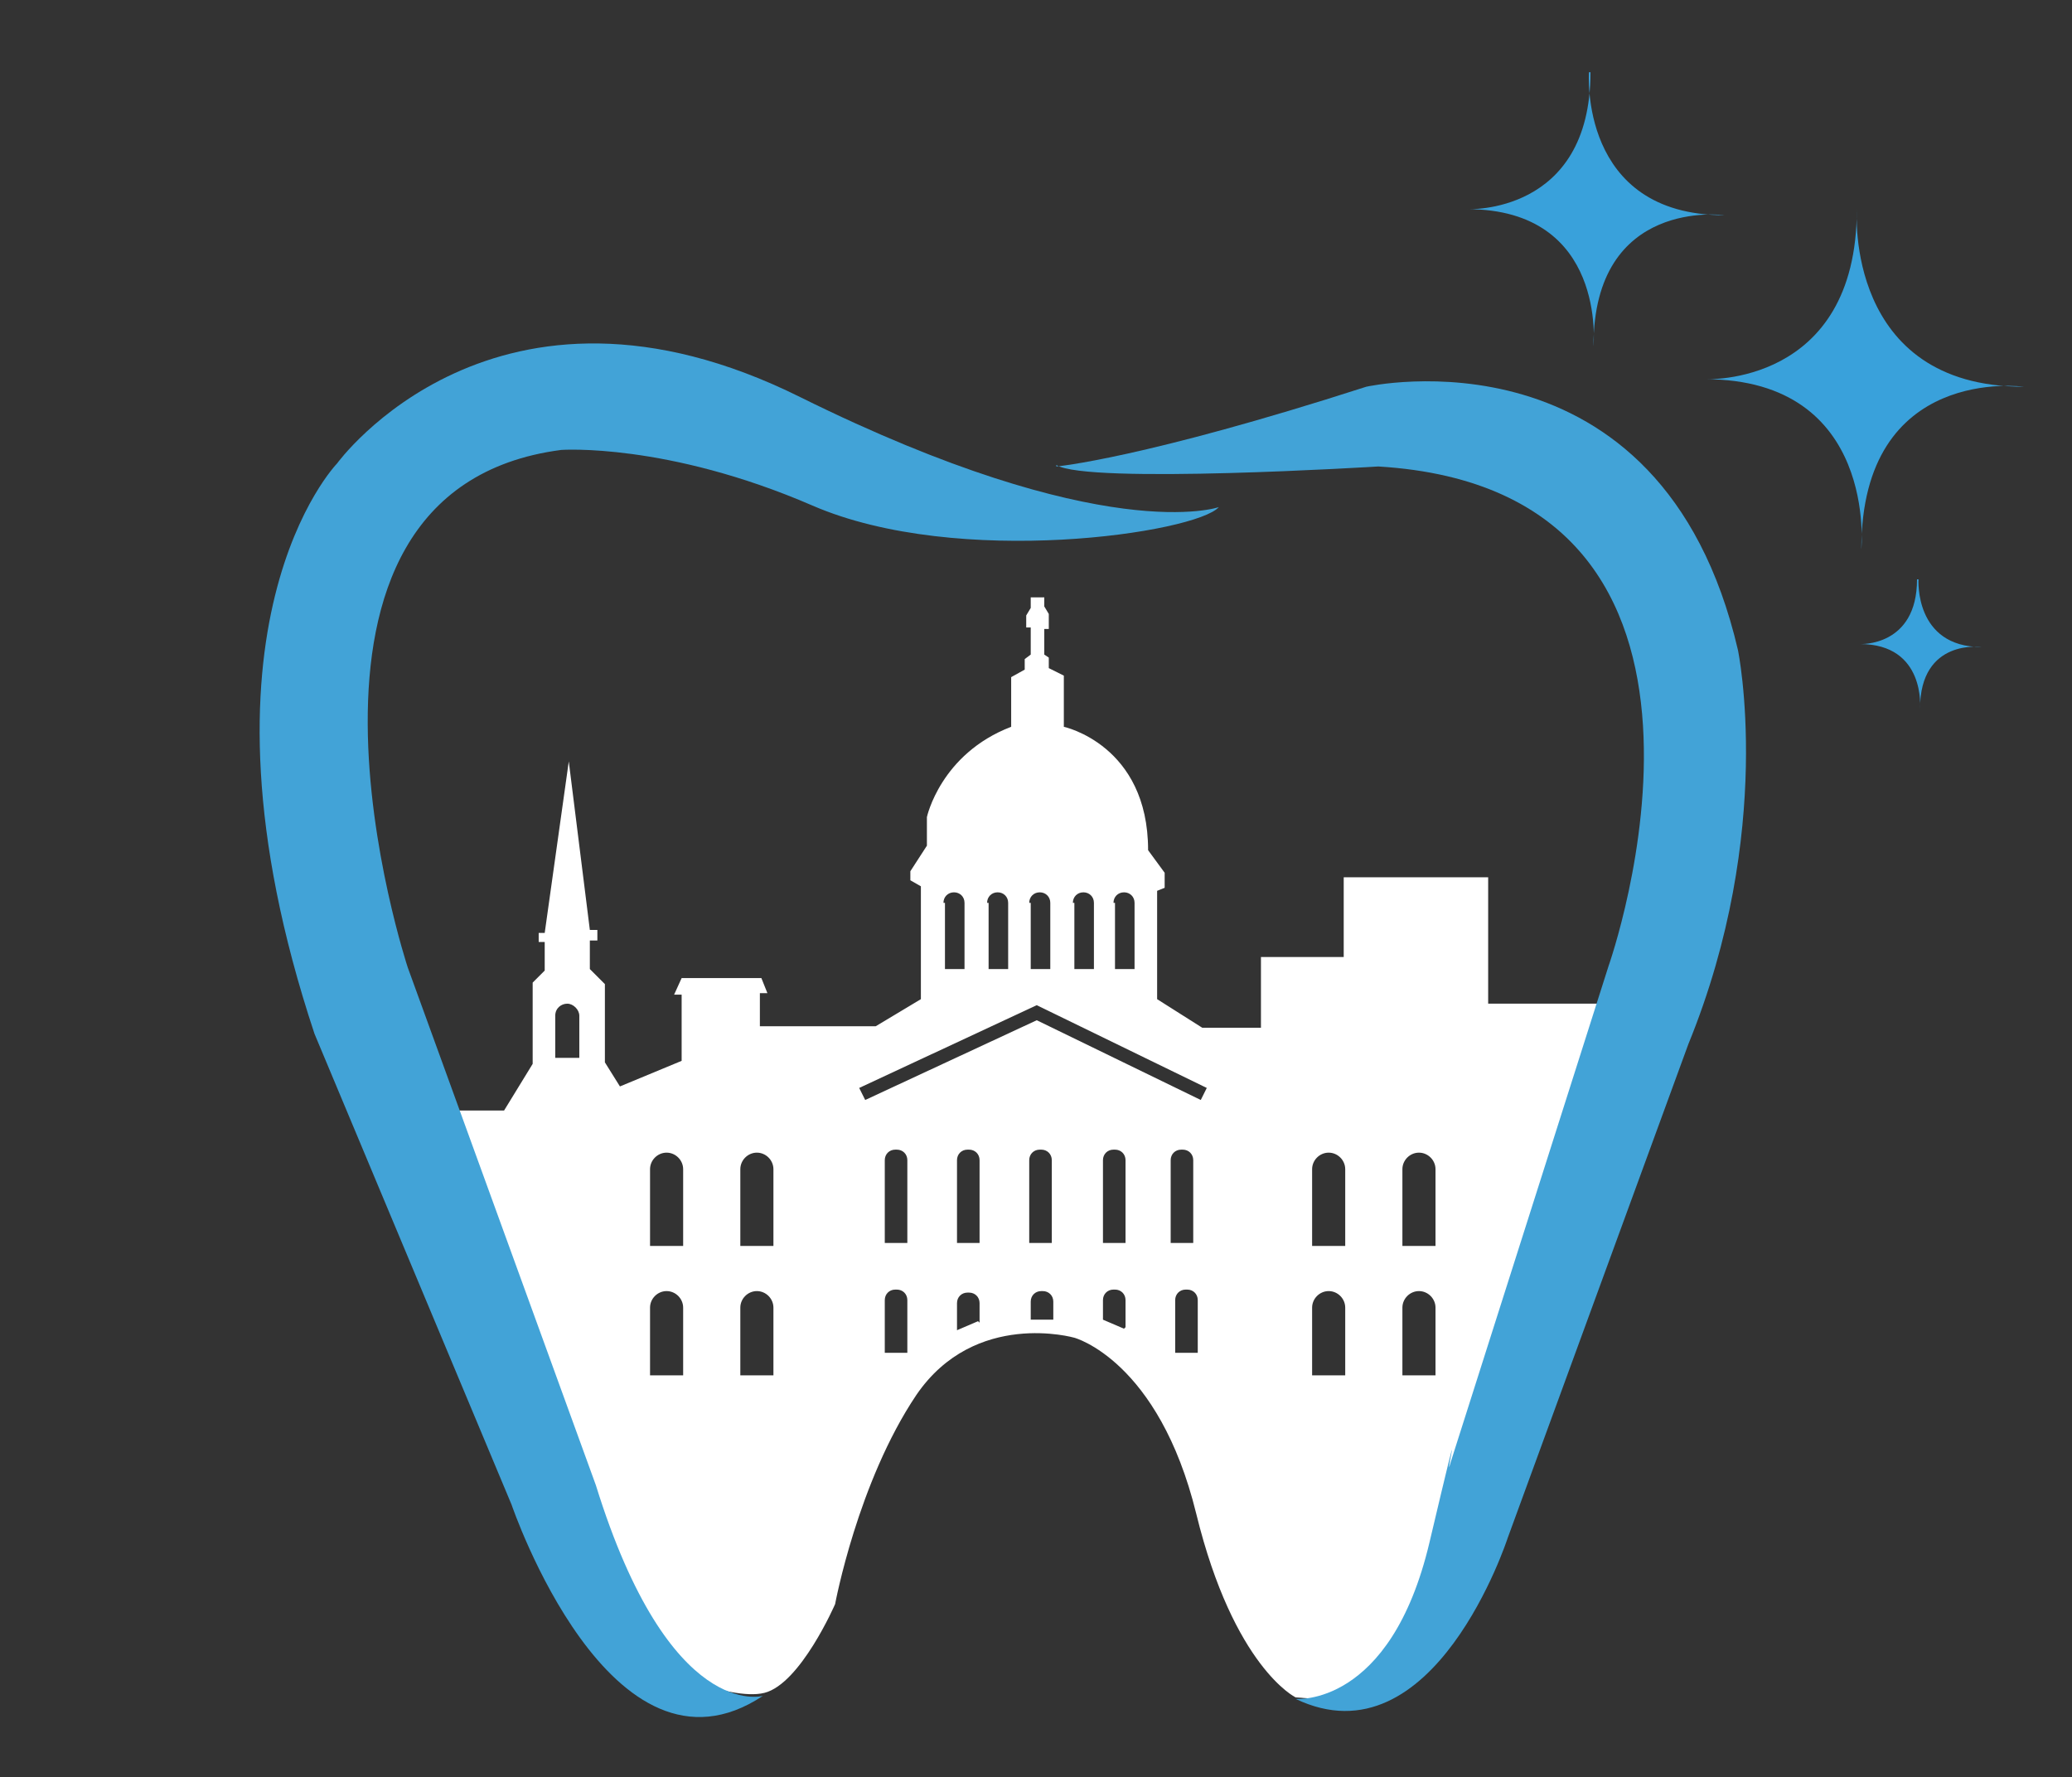
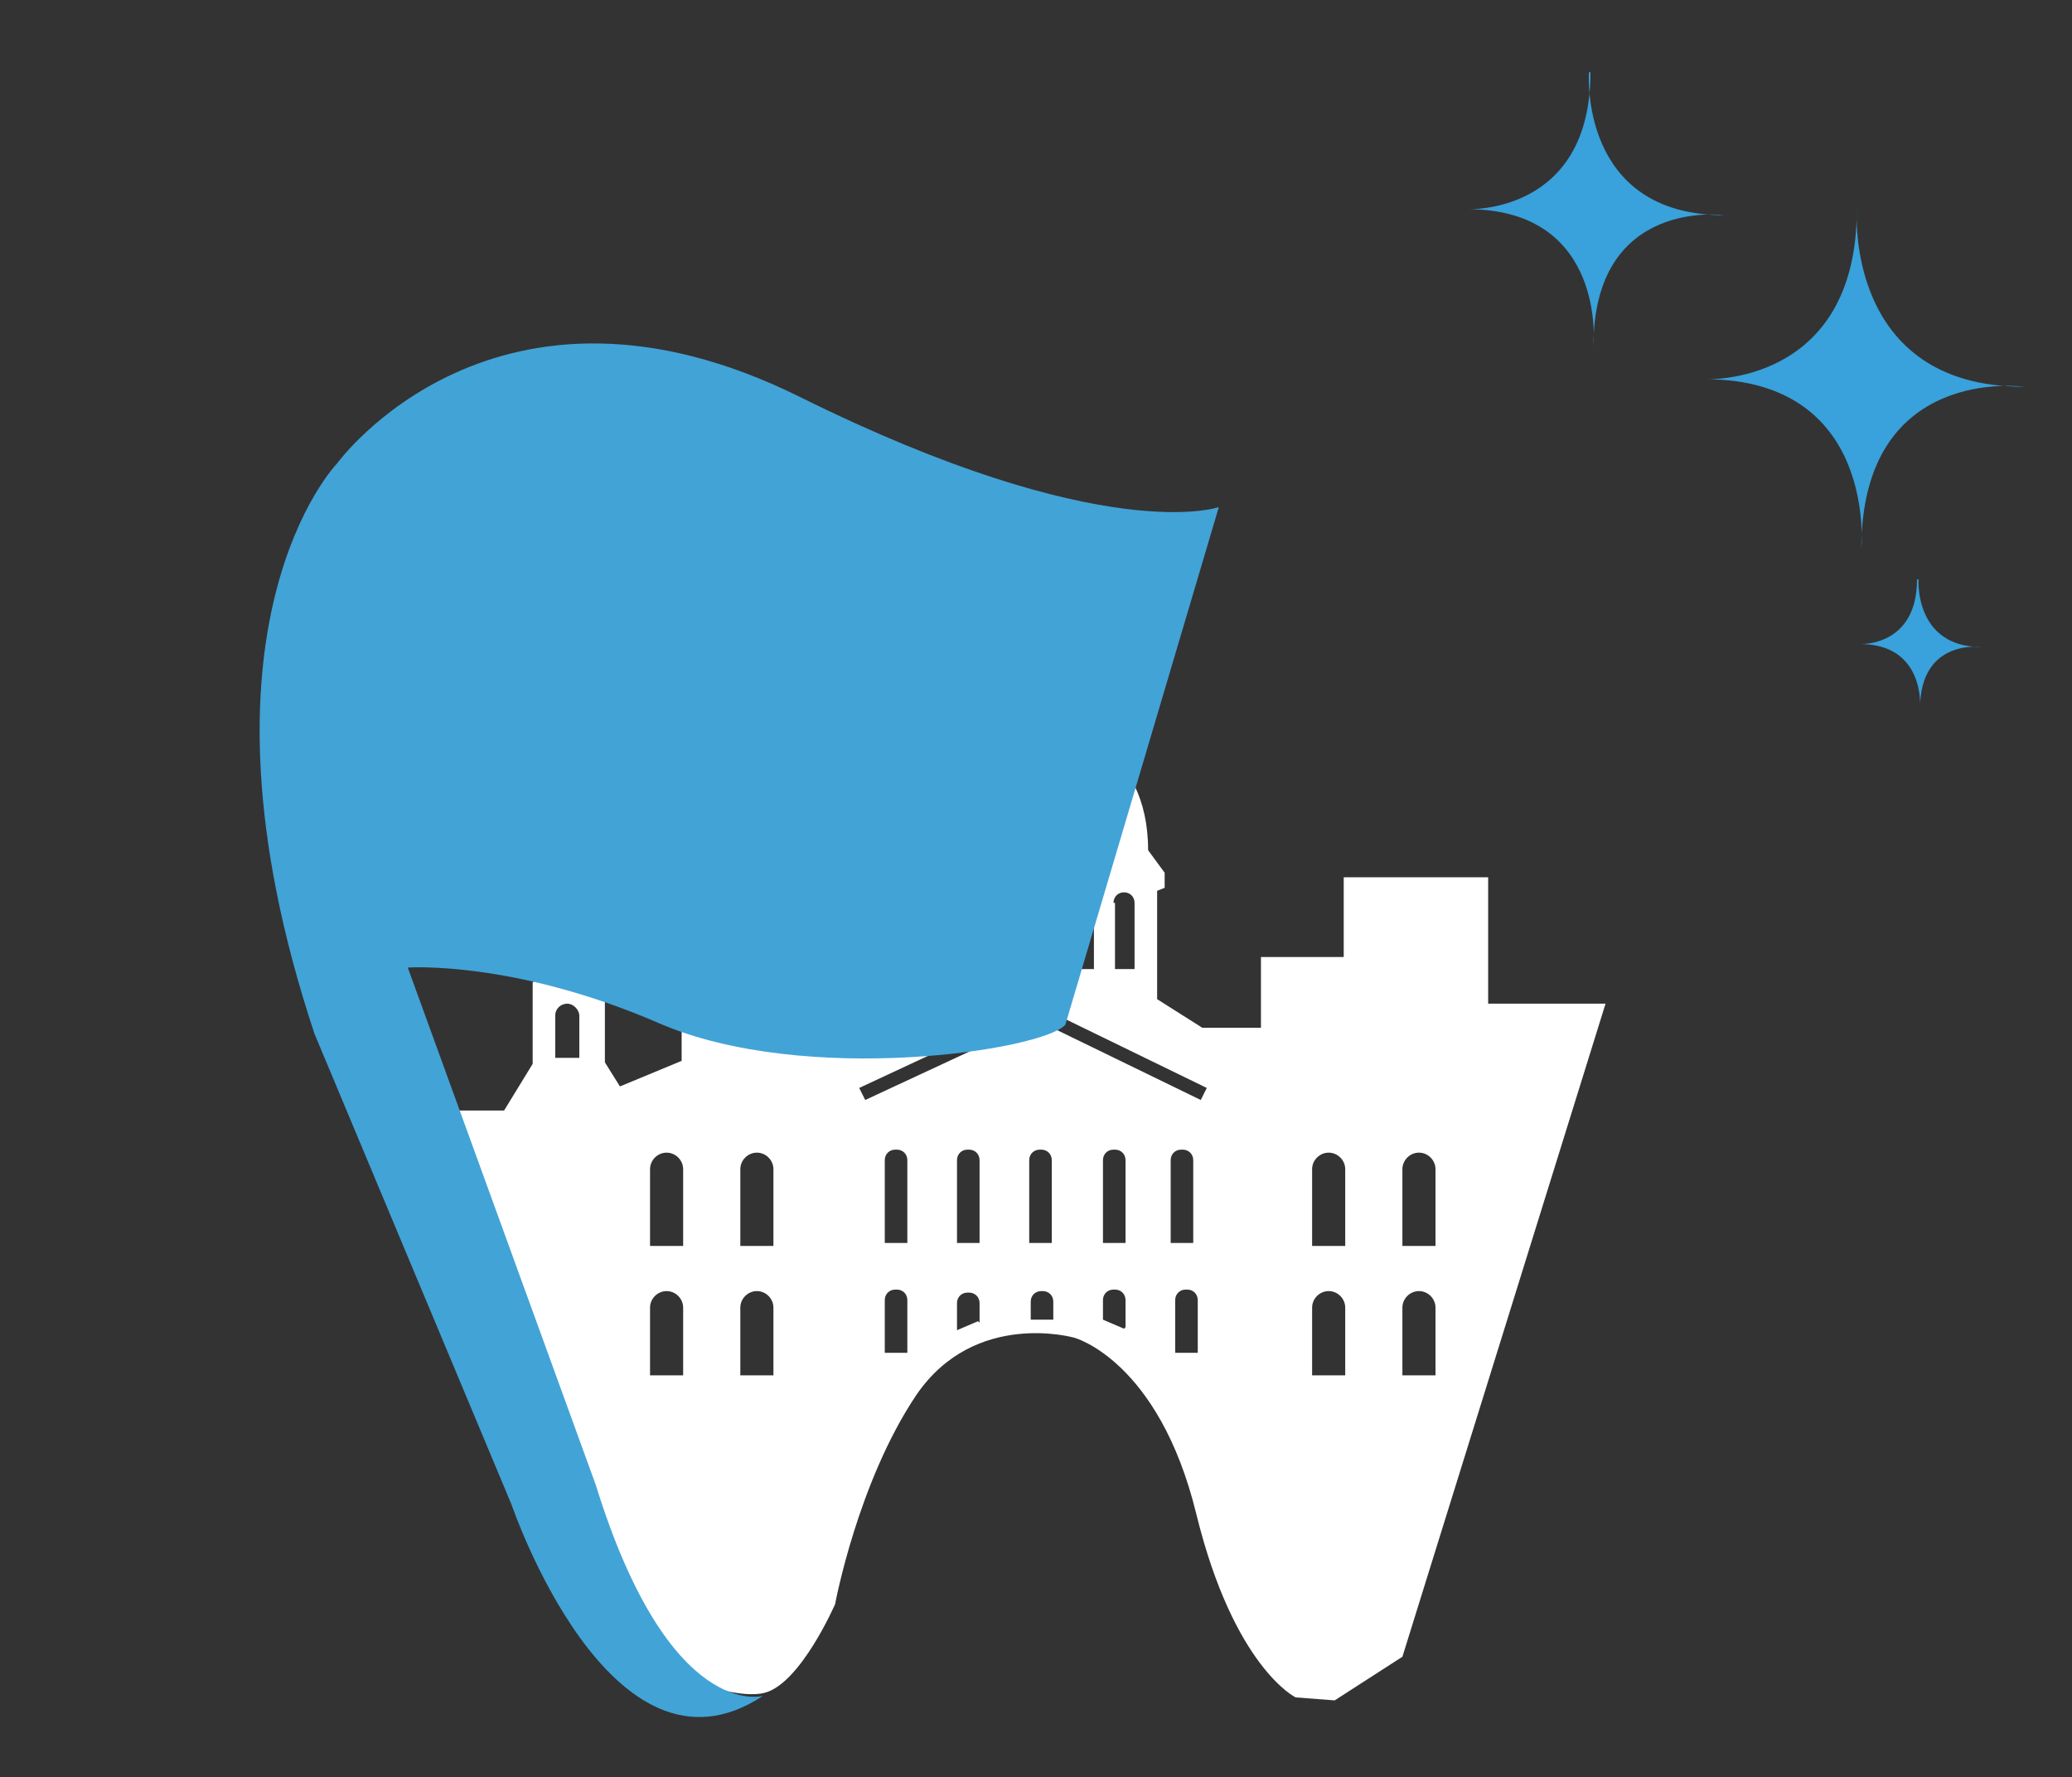
<svg xmlns="http://www.w3.org/2000/svg" id="Layer_1" version="1.1" viewBox="0 0 137.7 118.1">
  <rect x="0" y="0" width="137.7" height="118.1" fill="#333333" stroke="none" />
  <defs>
    <style>
      .st0 {
        fill: #fff;
      }

      .st1 {
        fill: #39a1db;
      }

      .st2 {
        fill: #42a3d7;
      }
    </style>
  </defs>
  <path class="st0" d="M98.9,66.8v-8.5h-9.6v5.3h-5.5v4.7h-3.9l-3-1.9v-7.2l.5-.2v-1l-1.1-1.5c0-7-5.6-8.2-5.6-8.2v-3.4l-1-.5v-.7l-.3-.2v-1.7h.3v-1l-.3-.5v-.6h-.9v.7l-.3.5v.8h.3v1.8l-.4.3v.7l-.9.5v3.3c-4.7,1.8-5.6,6-5.6,6v1.9l-1.1,1.7v.6l.7.4v7.5l-3,1.8h-7.7v-2.2h.5l-.4-1h-5.3l-.5,1.1h.5v4.4l-4.1,1.7-1-1.6v-5.2l-1-1v-1.9h.5v-.7h-.5l-1.4-11.2-1.6,11.4h-.4v.6h.4v1.9l-.8.8v5.4l-1.9,3.1h-3.4l-.4,10.5,13.3,26.2s5.4,2.6,7.8,2c2.4-.6,4.7-5.9,4.7-5.9,0,0,1.5-8.1,5.4-13.9,3.9-5.7,10.5-3.8,10.5-3.8,0,0,5.6,1.5,8.1,11.7,2.5,10.2,6.6,12.2,6.6,12.2l2.6.2,4.5-2.9,13.5-43.4h-7.8ZM38.6,70.3h-1.7v-2.8c0-.5.4-.8.8-.8s.8.4.8.8v2.8ZM45.3,91.4h-2.1v-4.5c0-.6.5-1.1,1.1-1.1s1.1.5,1.1,1.1v4.5ZM45.3,82.8h-2.1v-5.1c0-.6.5-1.1,1.1-1.1s1.1.5,1.1,1.1v5.1ZM51.3,91.4h-2.1v-4.5c0-.6.5-1.1,1.1-1.1h0c.6,0,1.1.5,1.1,1.1v4.5ZM51.3,82.8h-2.1v-5.1c0-.6.5-1.1,1.1-1.1h0c.6,0,1.1.5,1.1,1.1v5.1ZM74,60c0-.4.3-.7.7-.7s.7.3.7.7v4.4h-1.3v-4.4ZM71.3,60c0-.4.3-.7.7-.7s.7.3.7.7v4.4h-1.3v-4.4ZM68.4,60c0-.4.3-.7.7-.7s.7.3.7.7v4.4h-1.3v-4.4ZM65.6,60c0-.4.3-.7.7-.7s.7.3.7.7v4.4h-1.3v-4.4ZM62.7,60c0-.4.3-.7.7-.7s.7.3.7.7v4.4h-1.3v-4.4ZM60.2,89.9h-1.4v-3.5c0-.4.3-.7.7-.7h.1c.4,0,.7.3.7.7v3.5ZM60.2,82.6h-1.4v-5.5c0-.4.3-.7.7-.7h.1c.4,0,.7.3.7.7v5.5ZM65,87.8l-1.4.6v-1.8c0-.4.3-.7.7-.7h.1c.4,0,.7.3.7.7v1.3ZM65,82.6h-1.4v-5.5c0-.4.3-.7.7-.7h.1c.4,0,.7.3.7.7v5.5ZM69.9,87.7h-1.4v-1.2c0-.4.3-.7.7-.7h.1c.4,0,.7.3.7.7v1.2ZM68.4,82.6v-5.5c0-.4.3-.7.7-.7h.1c.4,0,.7.3.7.7v5.5h-1.4ZM74.7,88.3l-1.4-.6v-1.3c0-.4.3-.7.7-.7h.1c.4,0,.7.3.7.7v1.8ZM74.7,82.6h-1.4v-5.5c0-.4.3-.7.7-.7h.1c.4,0,.7.3.7.7v5.5ZM79.5,89.9h-1.4v-3.5c0-.4.3-.7.7-.7h.1c.4,0,.7.3.7.7v3.5ZM77.8,82.6v-5.5c0-.4.3-.7.7-.7h.1c.4,0,.7.3.7.7v5.5h-1.4ZM79.8,73.1l-10.9-5.3-11.4,5.3-.4-.8,11.8-5.5,11.3,5.5-.4.8ZM89.3,91.4h-2.1v-4.5c0-.6.5-1.1,1.1-1.1s1.1.5,1.1,1.1v4.5ZM89.3,82.8h-2.1v-5.1c0-.6.5-1.1,1.1-1.1s1.1.5,1.1,1.1v5.1ZM95.3,91.4h-2.1v-4.5c0-.6.5-1.1,1.1-1.1h0c.6,0,1.1.5,1.1,1.1v4.5ZM95.3,82.8h-2.1v-5.1c0-.6.5-1.1,1.1-1.1h0c.6,0,1.1.5,1.1,1.1v5.1Z" />
-   <path class="st2" d="M70.2,31s5.7-.5,20.6-5.3c0,0,19.6-4.4,24.7,17.5,0,0,2.5,12-3.3,26.2l-12,32.8s-4.9,15.1-14.1,10.7c0,0,6.3.6,8.9-10.4s.9-3.5,1.4-5.3l10.5-33s11.2-31.6-15.3-33.2c0,0-19.4,1.2-21.4-.1Z" />
-   <path class="st2" d="M81,33.7s-7.6,2.7-27.8-7.3c-20.3-10.1-30.8,4.4-30.8,4.4,0,0-10.5,10.8-1.5,37.9l13.1,31.3s6.6,19.4,16.7,12.7c0,0-6.2,1.8-11.1-14l-12.5-34.4s-10.5-31.7,10.2-34.4c0,0,7-.5,16.7,3.7s25.5,1.8,27,.1Z" />
+   <path class="st2" d="M81,33.7s-7.6,2.7-27.8-7.3c-20.3-10.1-30.8,4.4-30.8,4.4,0,0-10.5,10.8-1.5,37.9l13.1,31.3s6.6,19.4,16.7,12.7c0,0-6.2,1.8-11.1-14l-12.5-34.4c0,0,7-.5,16.7,3.7s25.5,1.8,27,.1Z" />
  <path class="st1" d="M105.6,4.8s-.7,9.5,9,9.5c0,0-8.7-1.2-8.7,8.7,0,0,.9-9.1-8.4-9.1,0,0,8.2.4,8.2-9.1Z" />
  <path class="st1" d="M123.4,14s-.8,11.7,11.1,11.7c0,0-10.8-1.5-10.8,10.8,0,0,1.1-11.3-10.4-11.3,0,0,10.1.5,10.1-11.3Z" />
  <path class="st1" d="M127.5,38.5s-.3,4.5,4.2,4.5c0,0-4.1-.6-4.1,4.1,0,0,.4-4.3-4-4.3,0,0,3.8.2,3.8-4.3Z" />
</svg>